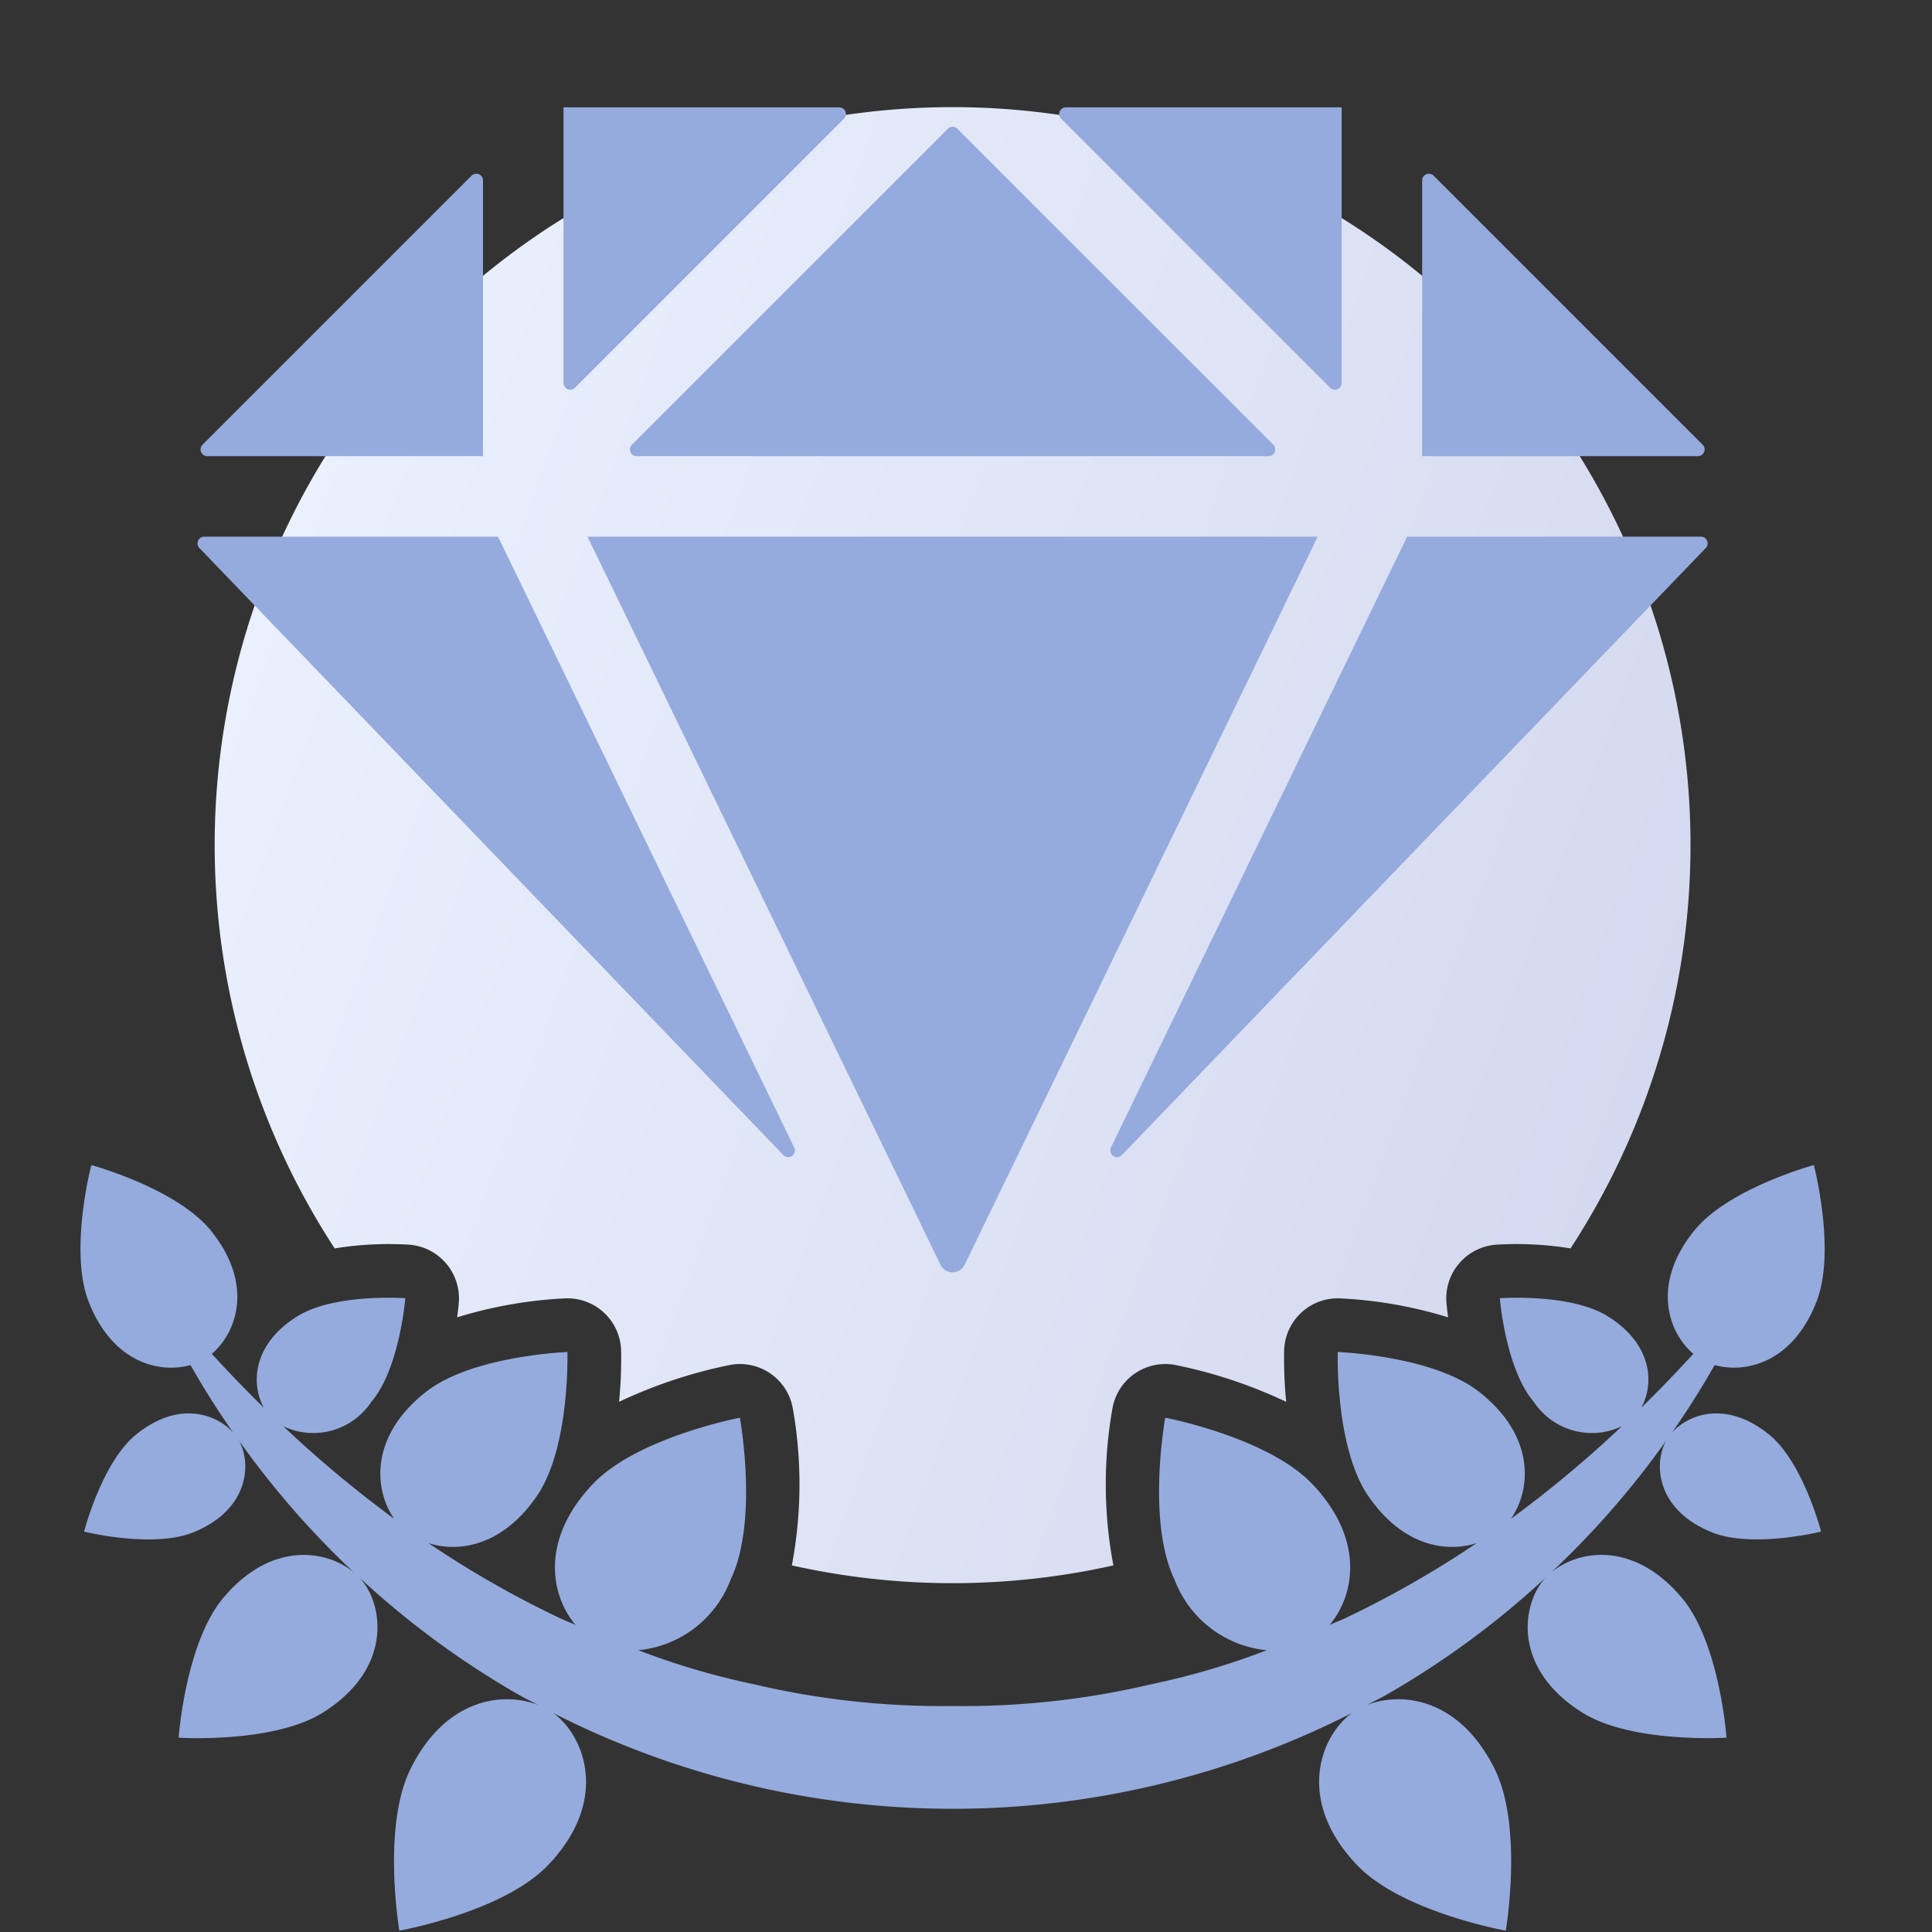
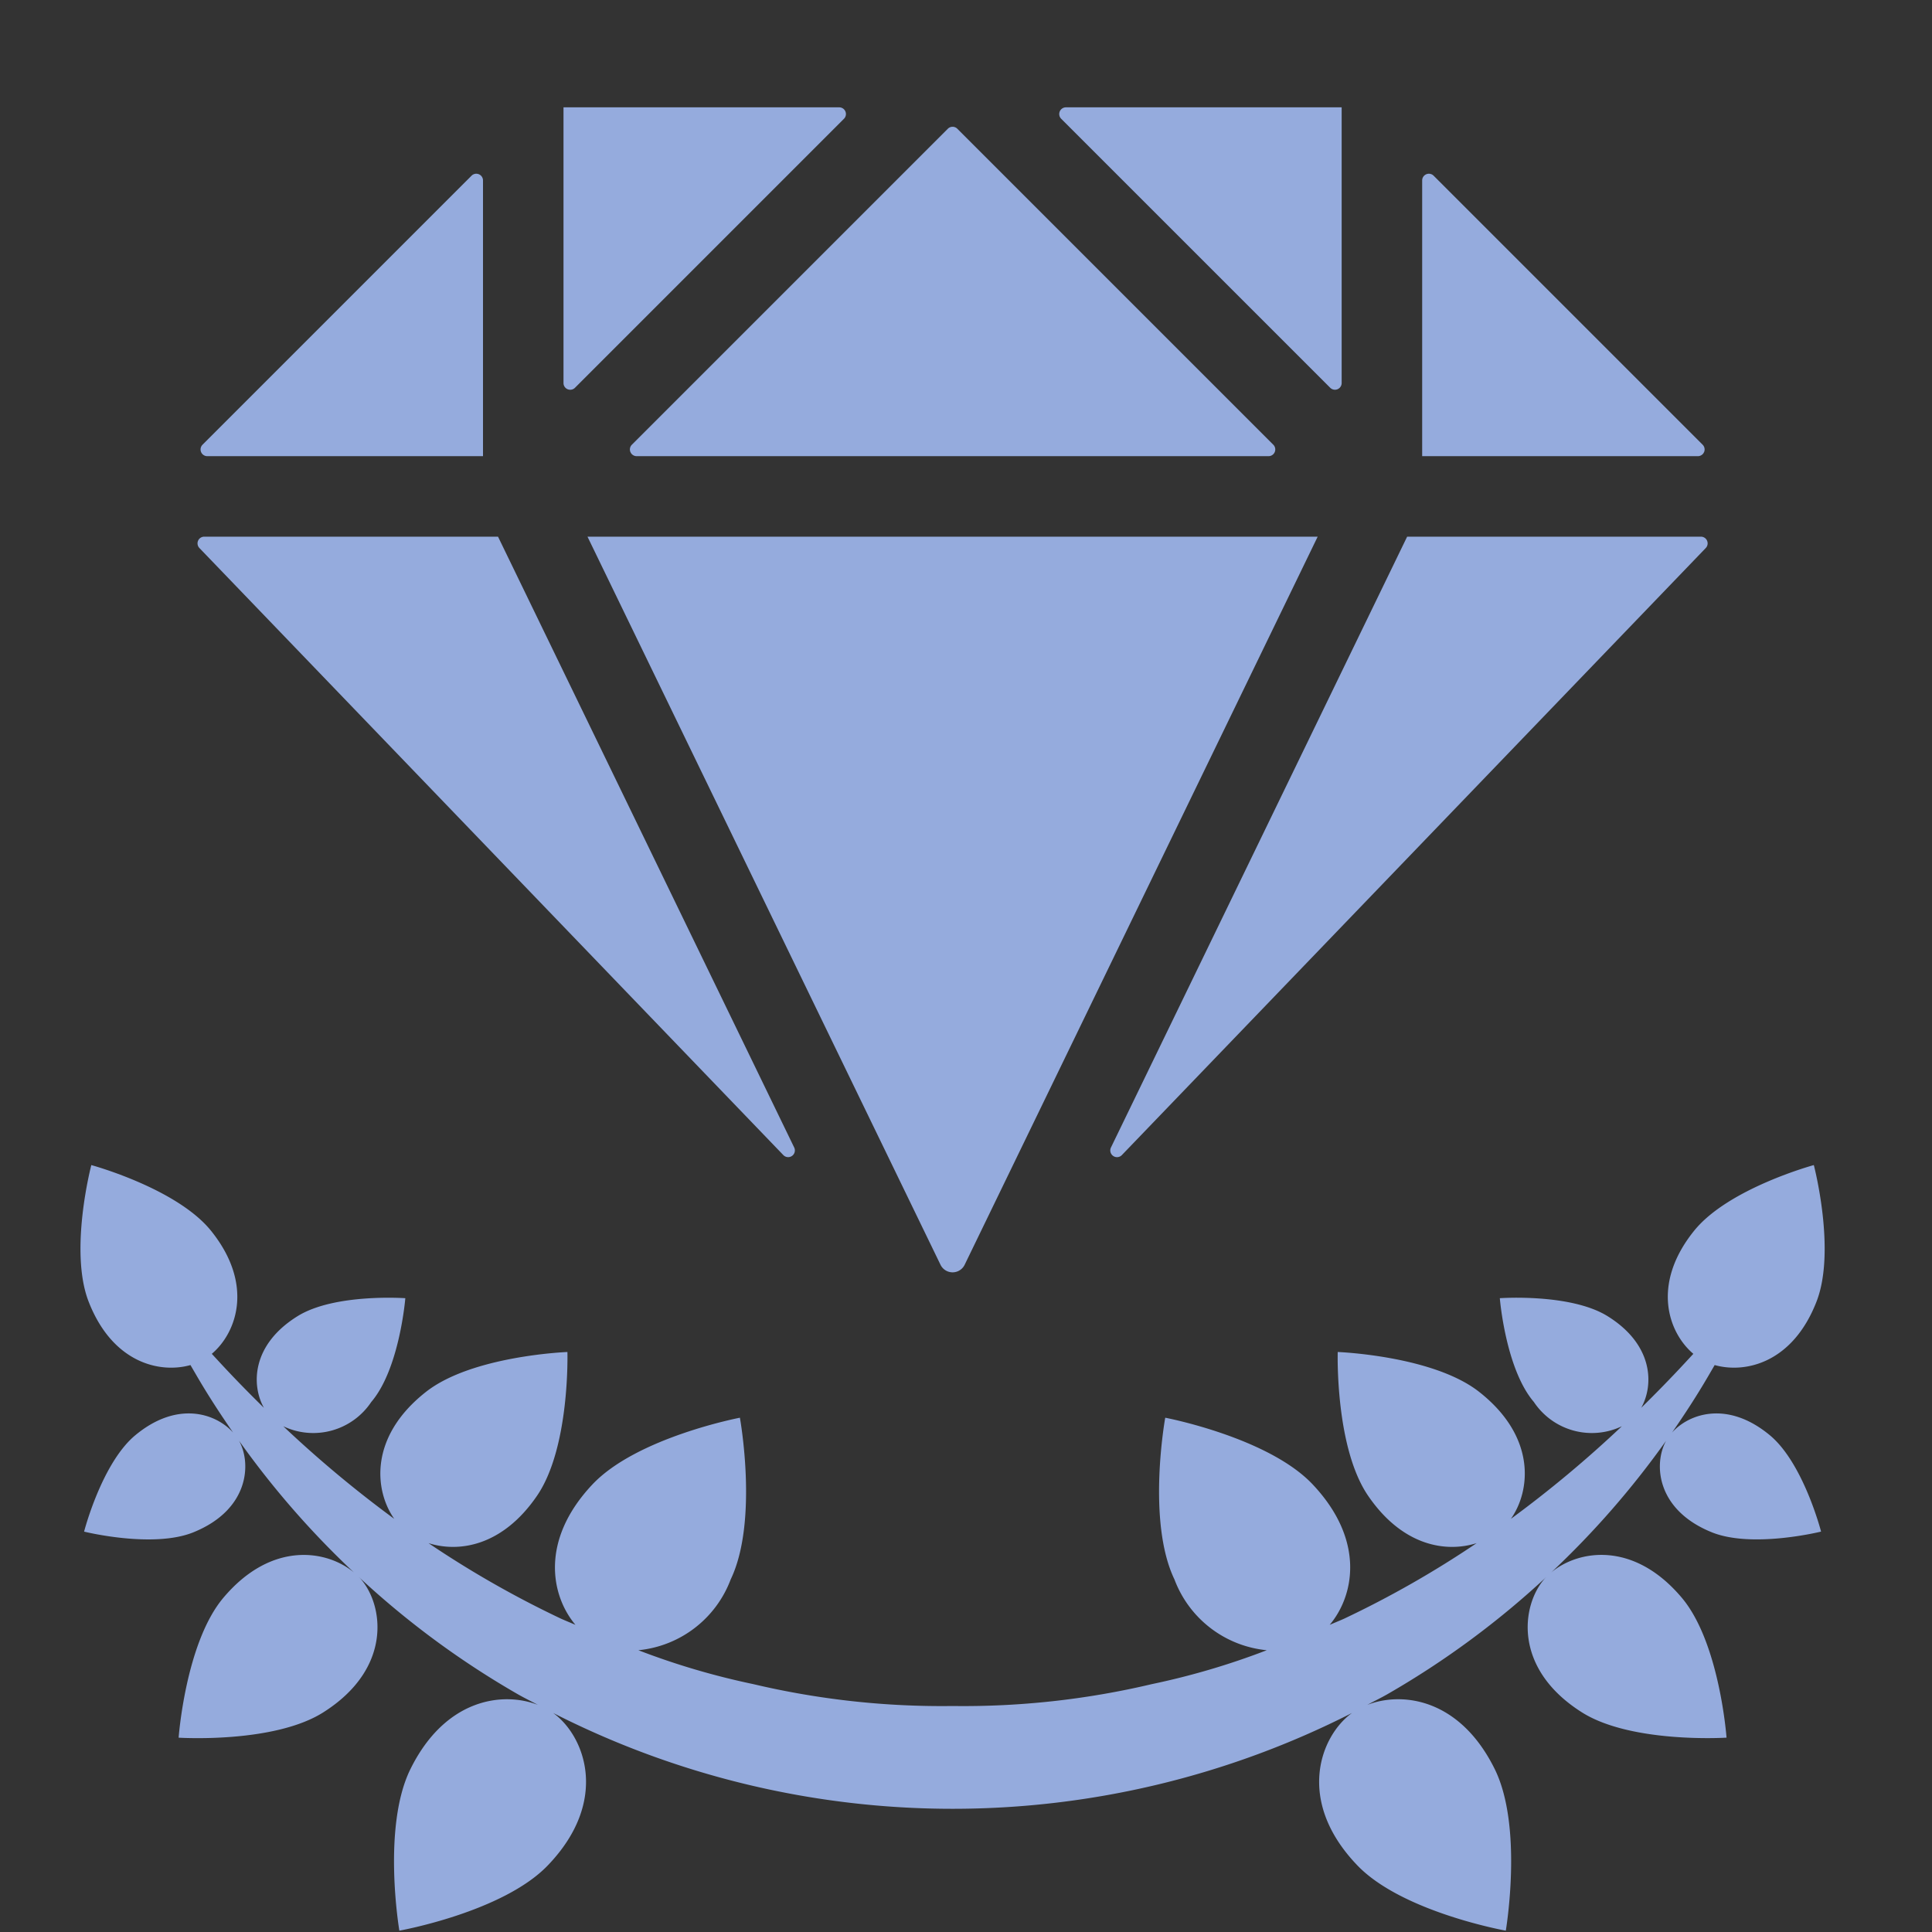
<svg xmlns="http://www.w3.org/2000/svg" id="Export" viewBox="0 0 72 72">
  <rect x="0" y="0" width="72" height="72" fill="#333333" stroke="none" />
  <defs>
    <linearGradient id="linear-gradient" x1="9.692" y1="21.98" x2="61.385" y2="40.794" gradientUnits="userSpaceOnUse">
      <stop offset="0" stop-color="#ebf0fe" />
      <stop offset="1" stop-color="#d4d9ef" />
    </linearGradient>
  </defs>
-   <path d="M14.479,46.363c.468,0,.77.023.77.023a2.006,2.006,0,0,1,1.85,2.154c-.008.104-.03.309-.062.553a16.319,16.319,0,0,1,4.036-.707c.025-.001.051-.001.075-.001a2,2,0,0,1,1.999,1.942,16.55,16.55,0,0,1-.076,1.915,17.92,17.92,0,0,1,4.131-1.373,2,2,0,0,1,2.342,1.607,16.224,16.224,0,0,1-.034,5.862,27.427,27.427,0,0,0,11.983,0,16.224,16.224,0,0,1-.034-5.862,2.001,2.001,0,0,1,2.342-1.607,17.911,17.911,0,0,1,4.131,1.373,16.555,16.555,0,0,1-.076-1.915,2,2,0,0,1,1.999-1.942c.024,0,.05 0.0.075.001a16.319,16.319,0,0,1,4.036.707c-.032-.244-.054-.449-.062-.553A2.006,2.006,0,0,1,55.752,46.386s.302-.023.77-.023a12.586,12.586,0,0,1,2.007.161,27.5,27.5,0,1,0-46.057,0A12.593,12.593,0,0,1,14.479,46.363Z" style="fill: url(#linear-gradient)" />
  <path d="M49.106,20,35.95,47.134a.5.5,0,0,1-.9,0L21.894,20Zm14.401-3.154a.25.25,0,0,0-.054-.272L53.427,6.548A.25.25,0,0,0,53,6.725V17H63.275A.25.25,0,0,0,63.506,16.846Zm-22.022,26.233a.25.25,0,0,0,.323-.032L63.569,20.423A.25.25,0,0,0,63.389,20H52.44L41.402,42.764A.25.25,0,0,0,41.484,43.078Zm8.089-28.627A.25.25,0,0,0,50,14.275V4H39.725a.25.25,0,0,0-.177.427Zm-28.419.054a.25.25,0,0,0,.272-.054L31.452,4.427A.25.25,0,0,0,31.275,4H21V14.275A.25.25,0,0,0,21.154,14.506Zm8.038,28.541a.25.25,0,0,0,.405-.282L18.56,20H7.611a.25.25,0,0,0-.18.423Zm-5.698-26.201A.25.25,0,0,0,23.725,17H47.275a.25.25,0,0,0,.177-.427L35.677,4.798a.25.25,0,0,0-.354,0L23.548,16.573A.25.25,0,0,0,23.494,16.846ZM7.725,17H18V6.725a.25.25,0,0,0-.427-.177L7.548,16.573A.25.25,0,0,0,7.725,17ZM65.953,53.484c-1.567-1.297-2.998-.811-3.641-.097.47-.679.921-1.37,1.337-2.083l.252-.432c1.145.322,2.907-.08,3.795-2.364.738-1.896-.1-5.089-.1-5.089s-3.185.865-4.462,2.449c-1.614,2.004-.95,3.808-.028,4.585l-.323.349c-.531.573-1.072,1.125-1.619,1.663.469-.839.469-2.345-1.254-3.415-1.383-.859-4.016-.67-4.016-.67s.211,2.632,1.27,3.869a2.597,2.597,0,0,0,3.278.903,43.449,43.449,0,0,1-4.135,3.451c.741-1.056.948-3.061-1.187-4.735-1.721-1.35-5.267-1.483-5.267-1.483s-.103,3.547,1.13,5.354c1.282,1.879,2.905,2.131,4.047,1.769a37.377,37.377,0,0,1-4.941,2.817c-.178.079-.357.151-.535.228.905-1.074,1.337-3.138-.629-5.228-1.654-1.758-5.5-2.491-5.5-2.491s-.701,3.852.344,6.028a4.098,4.098,0,0,0,3.44,2.637,27.775,27.775,0,0,1-4.282,1.263A30.534,30.534,0,0,1,35.5,63.578a30.534,30.534,0,0,1-7.428-.816,27.775,27.775,0,0,1-4.282-1.263,4.098,4.098,0,0,0,3.44-2.637c1.045-2.176.344-6.028.344-6.028s-3.846.733-5.5,2.491c-1.966,2.09-1.534,4.154-.629,5.228-.178-.077-.357-.149-.535-.228a37.377,37.377,0,0,1-4.941-2.817c1.141.362,2.765.109,4.047-1.769,1.233-1.807,1.13-5.354,1.13-5.354s-3.546.133-5.267,1.483c-2.135,1.674-1.928,3.68-1.187,4.735a43.449,43.449,0,0,1-4.135-3.451,2.597,2.597,0,0,0,3.278-.903c1.058-1.237,1.27-3.869,1.27-3.869s-2.634-.189-4.016.67c-1.723,1.07-1.723,2.576-1.254,3.415-.547-.538-1.088-1.089-1.619-1.663l-.323-.349c.921-.777,1.586-2.581-.028-4.585C6.588,44.284,3.403,43.419,3.403,43.419s-.838,3.192-.1,5.089c.889,2.284,2.651,2.686,3.795,2.364l.252.432c.416.713.868,1.404,1.337,2.083-.643-.715-2.074-1.2-3.641.097-1.254,1.038-1.912,3.595-1.912,3.595s2.563.636,4.072.026c2.077-.84,2.175-2.565,1.701-3.415a32.681,32.681,0,0,0,4.282,4.91c-.997-.832-3.064-1.193-4.866.946-1.409,1.673-1.666,5.212-1.666,5.212s3.541.227,5.39-.943c2.584-1.634,2.254-3.989,1.394-4.975-.022-.025-.049-.049-.073-.074A32.424,32.424,0,0,0,19.287,63.133c.248.143.505.266.757.402-1.318-.508-3.454-.225-4.747,2.391-1.07,2.164-.414,6.024-.414,6.024s3.854-.689,5.528-2.428c2.327-2.418,1.376-4.841.204-5.684a32.812,32.812,0,0,0,29.77,0c-1.172.843-2.123,3.266.204,5.684,1.674,1.739,5.528,2.428,5.528,2.428s.656-3.86-.414-6.024c-1.294-2.616-3.429-2.9-4.747-2.391.251-.136.509-.259.757-.402A32.424,32.424,0,0,0,57.632,58.765c-.024.025-.051.049-.073.074-.86.986-1.19,3.342,1.394,4.975,1.849,1.169,5.39.943,5.39.943s-.256-3.539-1.666-5.212c-1.802-2.14-3.869-1.778-4.866-.946A32.681,32.681,0,0,0,62.093,53.689c-.474.851-.377,2.575,1.701,3.415,1.509.61,4.072-.026,4.072-.026S67.208,54.521,65.953,53.484Z" style="fill: #95abdd" />
</svg>